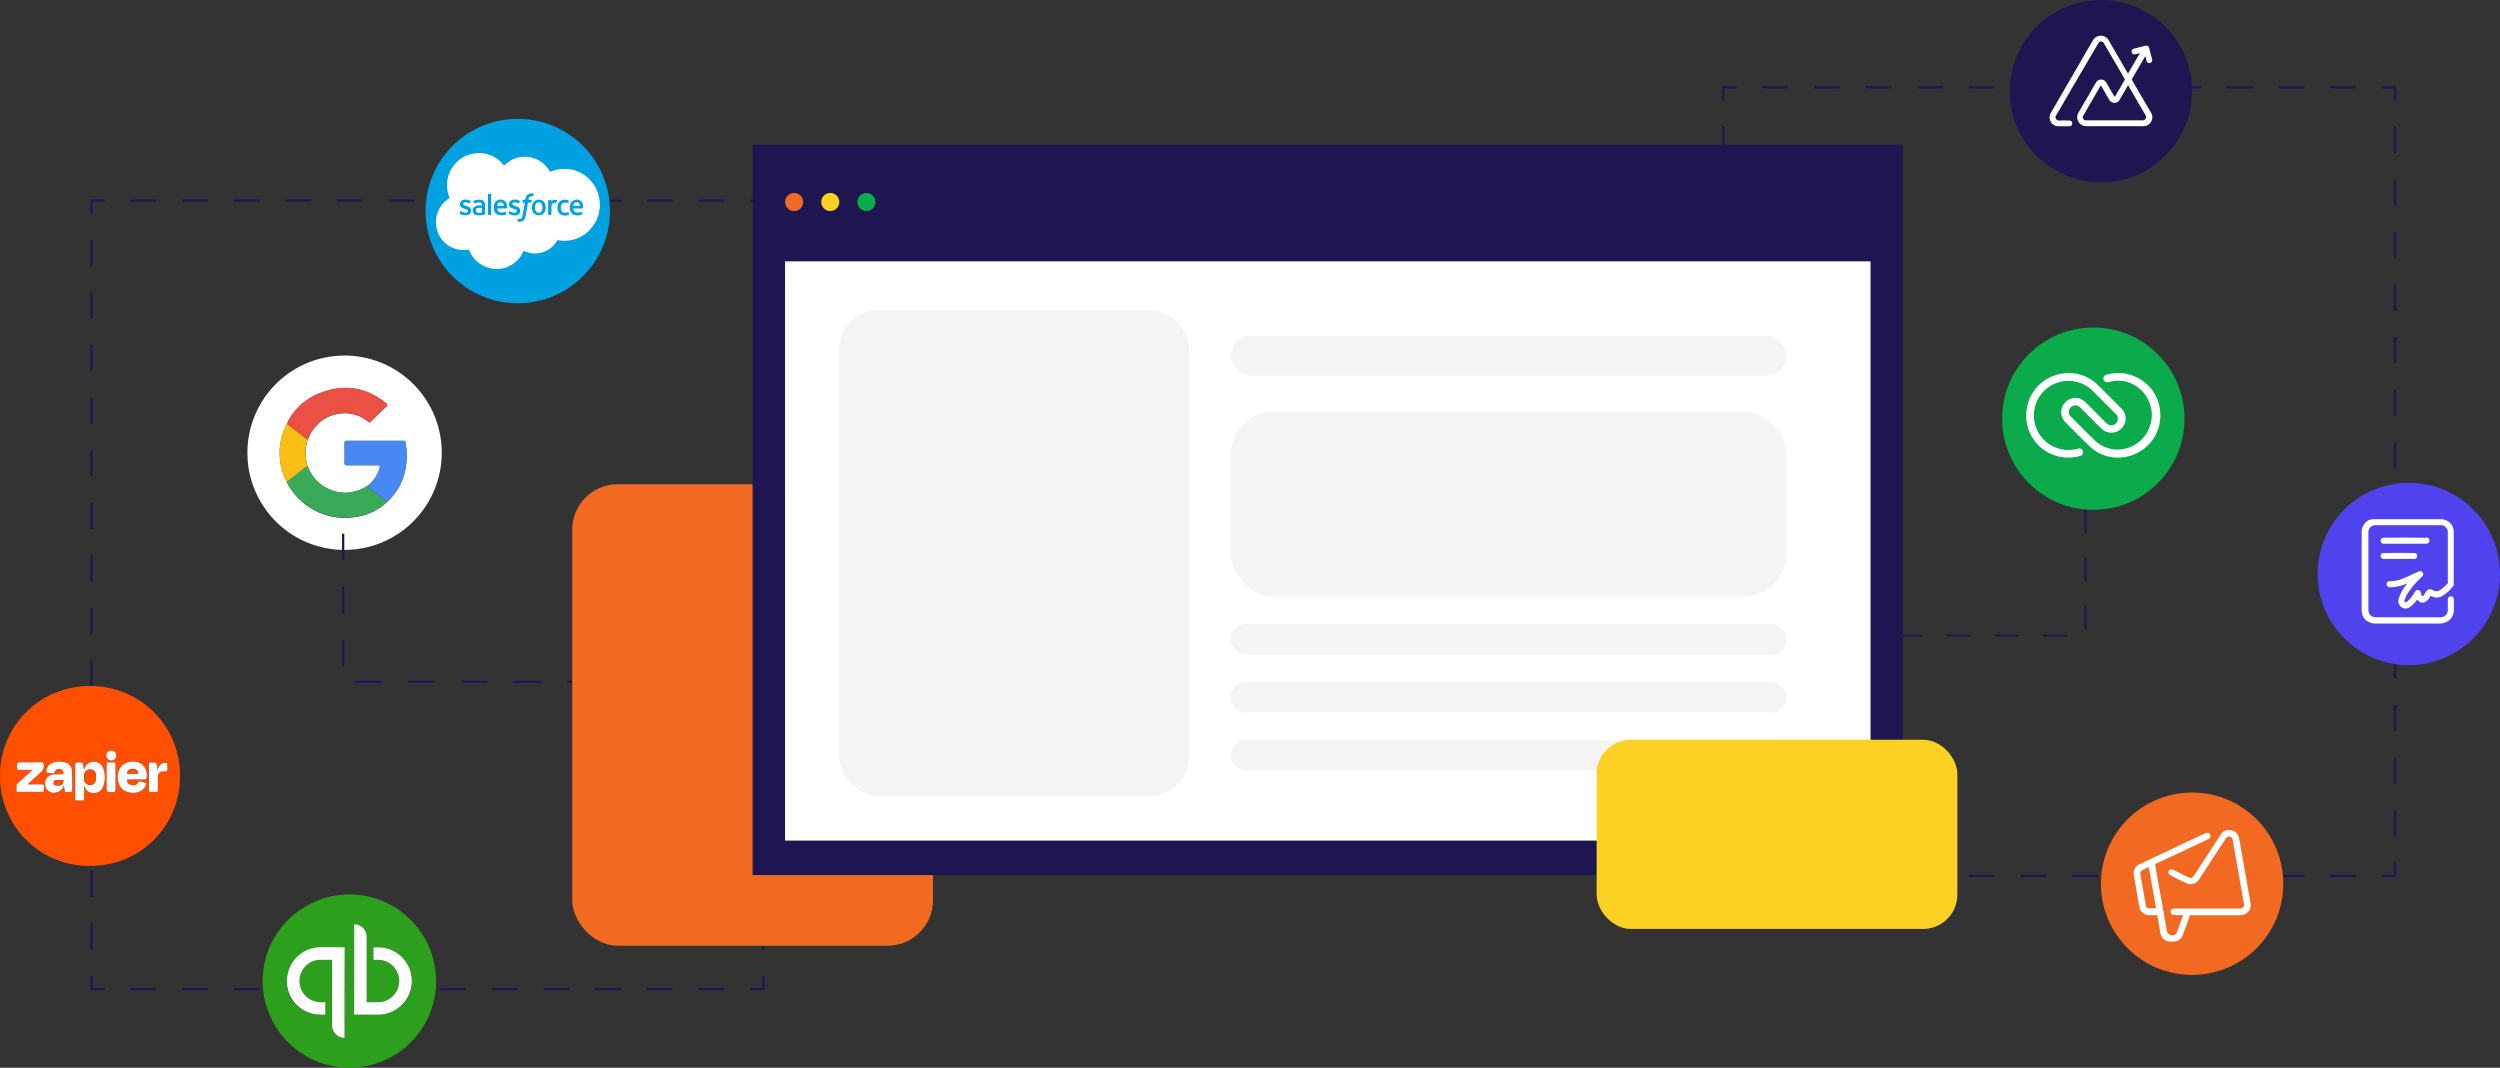
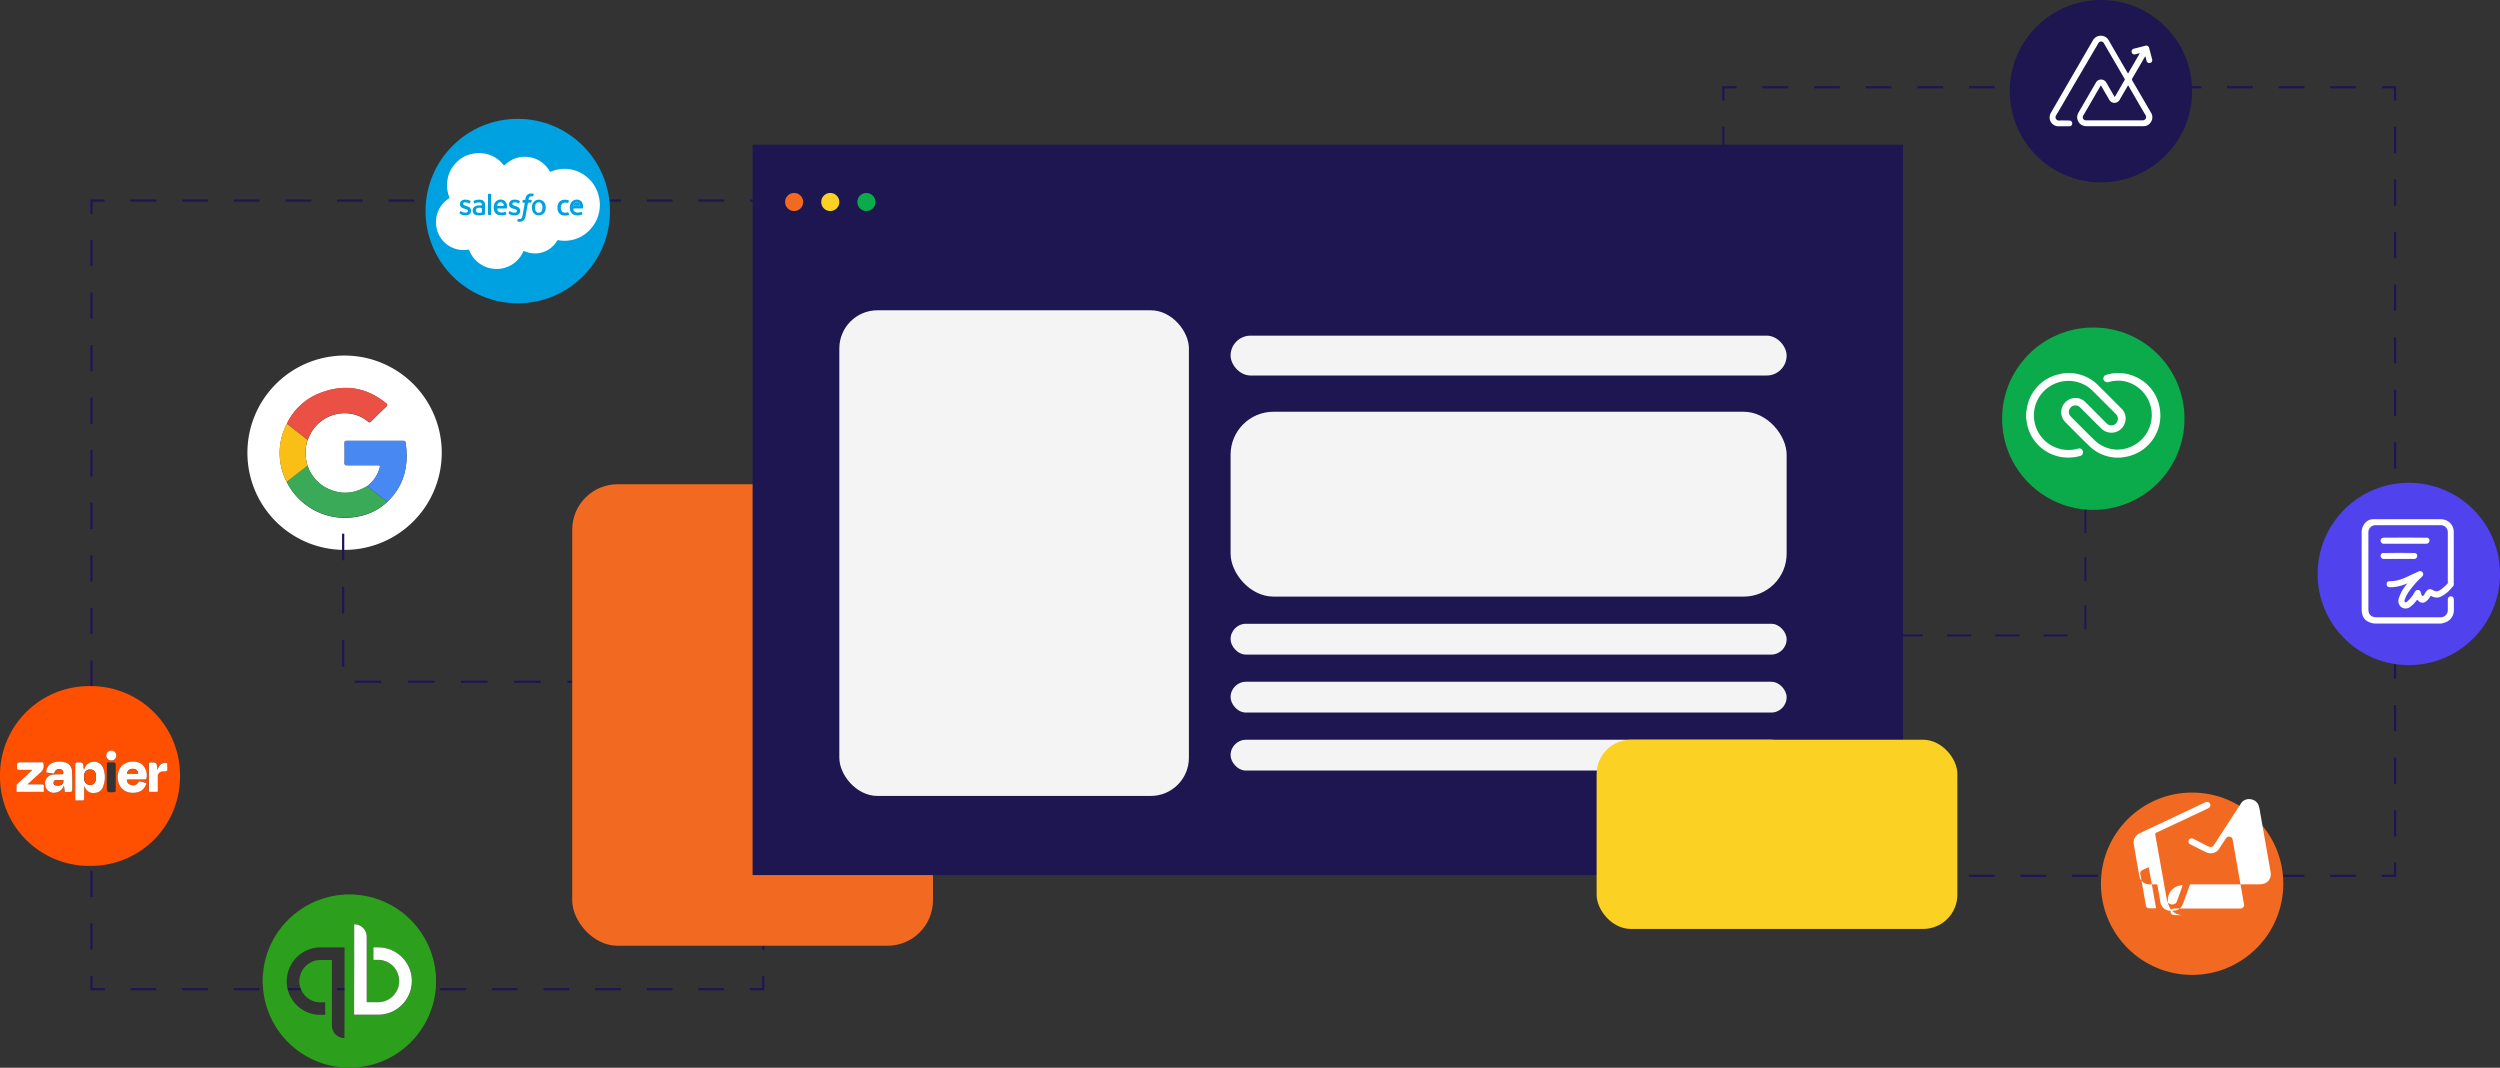
<svg xmlns="http://www.w3.org/2000/svg" viewBox="0 0 1056.71 451.31">
  <rect x="0" y="0" width="1056.71" height="451.31" fill="#333333" stroke="none" />
  <defs>
    <style>.cls-1,.cls-13,.cls-14,.cls-2,.cls-3{fill:none;stroke:#1d1651;stroke-miterlimit:10;}.cls-1,.cls-13,.cls-2,.cls-3{stroke-width:0.94px;}.cls-2{stroke-dasharray:10.91 10.91;}.cls-3{stroke-dasharray:11.11 11.11;}.cls-4{fill:#00a1e1;}.cls-5{fill:#fff;}.cls-6{fill:#ff4f00;}.cls-7{fill:#2ca01c;}.cls-8{fill:#fefefe;}.cls-9{fill:#ea5144;}.cls-10{fill:#3aaa58;}.cls-11{fill:#4788f3;}.cls-12{fill:#f9bf16;}.cls-13{stroke-dasharray:11.24;}.cls-14{stroke-width:0.85px;stroke-dasharray:10.18;}.cls-15{fill:#f26a21;}.cls-16{fill:#1d1651;}.cls-17{fill:#fbd124;}.cls-18{fill:#0baa4b;}.cls-19{fill:#f4f4f4;}.cls-20{fill:#5043ee;}</style>
  </defs>
  <g id="Layer_2" data-name="Layer 2">
    <g id="Layer_1-2" data-name="Layer 1">
      <polyline class="cls-1" points="38.67 90.4 38.67 84.78 44.29 84.78" />
      <line class="cls-2" x1="55.2" y1="84.78" x2="311.54" y2="84.78" />
      <polyline class="cls-1" points="317 84.78 322.62 84.78 322.62 90.4" />
      <line class="cls-3" x1="322.62" y1="101.51" x2="322.62" y2="406.91" />
      <polyline class="cls-1" points="322.62 412.47 322.62 418.09 317 418.09" />
      <line class="cls-2" x1="306.09" y1="418.09" x2="49.75" y2="418.09" />
      <polyline class="cls-1" points="44.29 418.09 38.67 418.09 38.67 412.47" />
      <line class="cls-3" x1="38.67" y1="401.36" x2="38.67" y2="95.96" />
      <polyline class="cls-1" points="728.43 42.5 728.43 36.88 734.05 36.88" />
      <line class="cls-2" x1="744.96" y1="36.88" x2="1001.3" y2="36.88" />
      <polyline class="cls-1" points="1006.75 36.88 1012.37 36.88 1012.37 42.5" />
      <line class="cls-3" x1="1012.37" y1="53.61" x2="1012.37" y2="359.01" />
      <polyline class="cls-1" points="1012.37 364.56 1012.37 370.19 1006.75 370.19" />
      <line class="cls-2" x1="995.84" y1="370.19" x2="739.5" y2="370.19" />
      <polyline class="cls-1" points="734.05 370.19 728.43 370.19 728.43 364.56" />
      <line class="cls-3" x1="728.43" y1="353.46" x2="728.43" y2="48.05" />
      <circle class="cls-4" cx="218.85" cy="89.21" r="38.98" />
      <path class="cls-5" d="M253,82.62a14.71,14.71,0,0,0-6.17-8.72,14.35,14.35,0,0,0-8-2.53A14.52,14.52,0,0,0,233,72.49c-.45.18-.45.18-.7-.22a12.79,12.79,0,0,0-2-2.55,11.82,11.82,0,0,0-7.48-3.4A11.6,11.6,0,0,0,215.6,68a12.09,12.09,0,0,0-2.22,1.74c-.32.29-.32.29-.59-.06s-.56-.64-.86-1A13.07,13.07,0,0,0,199.79,65a12.54,12.54,0,0,0-7,3.8,13.26,13.26,0,0,0-3.78,8.3,13.41,13.41,0,0,0,.88,6.17c.18.43.16.43-.22.68a11.54,11.54,0,0,0-2.36,2,11.69,11.69,0,0,0-2.94,9.26,11.59,11.59,0,0,0,13.18,10.36c.77-.11.66-.09.91.5a12.38,12.38,0,0,0,11.24,7.61,11.86,11.86,0,0,0,4.43-.74,12.39,12.39,0,0,0,6.93-6.35c.28-.57.17-.61.86-.32a10.79,10.79,0,0,0,13.45-4.36.63.63,0,0,1,.75-.36,13.12,13.12,0,0,0,2.56.22c.52,0,1.11,0,1.72-.11a14.44,14.44,0,0,0,9.67-5.41A15,15,0,0,0,253,82.62ZM244.64,87c-.31,0-.63,0-.95,0h-1c-.25,0-.3-.09-.27-.3a1.32,1.32,0,0,1,1.22-1.13,1.27,1.27,0,0,1,1.4.93C245.12,86.87,245,87,244.64,87Zm-18.17,2a3.75,3.75,0,0,1,0-2.56,1.27,1.27,0,0,1,1.26-.88,1.3,1.3,0,0,1,1.31.88,4.45,4.45,0,0,1,.23,1.25A4.39,4.39,0,0,1,229,89a1.29,1.29,0,0,1-1.3.88A1.24,1.24,0,0,1,226.47,89Zm-14-2c-.32,0-.64,0-1,0s-.62,0-.95,0-.37-.09-.3-.39a1.31,1.31,0,0,1,1.29-1.06,1.28,1.28,0,0,1,1.29.93C213,86.85,212.88,87,212.5,87Zm-10.74,1a3,3,0,0,1,1.63-.07.32.32,0,0,1,.27.31v1.22a.33.33,0,0,1-.29.32,3.39,3.39,0,0,1-1.52,0,.78.78,0,0,1-.68-.81A.85.85,0,0,1,201.76,88Z" />
      <path class="cls-4" d="M224.64,81.8a2.36,2.36,0,0,1,.73.09c.23.07.27.15.21.39a2.09,2.09,0,0,1-.08.23c-.2.51-.2.51-.74.47a1.18,1.18,0,0,0-1.32,1.23.25.25,0,0,0,.27.28c.21,0,.43,0,.64,0,.37,0,.42.08.38.44v0c-.09.67-.13.71-.81.71s-.75,0-.88.76c-.27,1.55-.54,3.09-.82,4.64a5.82,5.82,0,0,1-.4,1.35,2.07,2.07,0,0,1-2,1.33,3.16,3.16,0,0,1-.92-.08c-.26-.09-.3-.17-.23-.42a2.09,2.09,0,0,1,.08-.23c.18-.49.18-.49.72-.44a1,1,0,0,0,1.17-.7,6.19,6.19,0,0,0,.34-1.33c.26-1.45.51-2.91.77-4.36,0-.08,0-.16,0-.24a.23.23,0,0,0-.2-.26l-.16,0c-.19,0-.46.06-.53-.17a1.31,1.31,0,0,1,.15-.9.21.21,0,0,1,.2-.1c.12,0,.25,0,.37,0,.36,0,.4,0,.49-.4s.1-.42.17-.62A2.23,2.23,0,0,1,224.64,81.8Z" />
      <path class="cls-4" d="M210.69,88.11h3.14c.38,0,.45-.09.48-.45a4,4,0,0,0-.18-1.53,2.35,2.35,0,0,0-1.29-1.5,2.86,2.86,0,0,0-4,1.83,4.77,4.77,0,0,0,0,2.43,2.58,2.58,0,0,0,2.07,2,4.74,4.74,0,0,0,2.56-.07c.61-.18.66-.29.43-.88-.14-.37-.21-.43-.59-.3a4.37,4.37,0,0,1-1.76.14,1.4,1.4,0,0,1-1.31-1.07C210.12,88.25,210.22,88.12,210.69,88.11Zm.88-2.57a1.28,1.28,0,0,1,1.29.93c.11.38,0,.51-.36.52s-.64,0-1,0-.62,0-.95,0-.37-.09-.3-.39A1.31,1.31,0,0,1,211.57,85.54Z" />
      <path class="cls-5" d="M212.5,87c-.32,0-.64,0-1,0s-.62,0-.95,0-.37-.09-.3-.39a1.31,1.31,0,0,1,1.29-1.06,1.28,1.28,0,0,1,1.29.93C213,86.85,212.88,87,212.5,87Z" />
      <path class="cls-4" d="M242.79,88.12H246c.34,0,.41-.09.45-.43a4.56,4.56,0,0,0-.18-1.6A2.48,2.48,0,0,0,245,84.63a2.86,2.86,0,0,0-3.94,1.74,4.49,4.49,0,0,0-.07,2.49,2.64,2.64,0,0,0,2.09,2.06,4.76,4.76,0,0,0,2.51-.09c.63-.18.69-.29.45-.9-.14-.35-.19-.41-.57-.28a4.51,4.51,0,0,1-1.79.14,1.42,1.42,0,0,1-1.31-1.16C242.31,88.25,242.4,88.12,242.79,88.12Zm.84-2.56a1.27,1.27,0,0,1,1.4.93c.09.38,0,.5-.39.5s-.63,0-.95,0h-1c-.25,0-.3-.09-.27-.3A1.32,1.32,0,0,1,243.63,85.56Z" />
-       <path class="cls-5" d="M244.64,87c-.31,0-.63,0-.95,0h-1c-.25,0-.3-.09-.27-.3a1.32,1.32,0,0,1,1.22-1.13,1.27,1.27,0,0,1,1.4.93C245.12,86.87,245,87,244.64,87Z" />
      <path class="cls-4" d="M205,86.17a1.89,1.89,0,0,0-1.63-1.7,4.93,4.93,0,0,0-2.66.23c-.59.21-.62.3-.39.88a.79.79,0,0,0,.09.23.21.21,0,0,0,.32.13,4.44,4.44,0,0,1,.61-.22,3.15,3.15,0,0,1,1.67-.07.82.82,0,0,1,.66.91c0,.24,0,.29-.28.27-.42,0-.81,0-1.21,0a3.05,3.05,0,0,0-1.45.45,1.92,1.92,0,0,0-.89,2.08,1.77,1.77,0,0,0,1.47,1.56l.27.06a7.77,7.77,0,0,0,3-.22c.41-.11.44-.16.44-.59s0-1.15,0-1.72V86.85A3.21,3.21,0,0,0,205,86.17Zm-1.31,3.32a.33.33,0,0,1-.29.32,3.39,3.39,0,0,1-1.52,0,.78.78,0,0,1-.68-.81.85.85,0,0,1,.59-1,3,3,0,0,1,1.63-.07.32.32,0,0,1,.27.31Z" />
      <path class="cls-5" d="M203.66,88.27v1.22a.33.33,0,0,1-.29.32,3.39,3.39,0,0,1-1.52,0,.78.78,0,0,1-.68-.81.85.85,0,0,1,.59-1,3,3,0,0,1,1.63-.07A.32.32,0,0,1,203.66,88.27Z" />
      <path class="cls-4" d="M230.51,86.44a2.88,2.88,0,0,0-5.49-.06,4.52,4.52,0,0,0-.11,2.19A2.77,2.77,0,0,0,228,91a2.73,2.73,0,0,0,2.5-2,5.12,5.12,0,0,0,0-2.54ZM229,89a1.29,1.29,0,0,1-1.3.88,1.24,1.24,0,0,1-1.27-.88,3.75,3.75,0,0,1,0-2.56,1.27,1.27,0,0,1,1.26-.88,1.3,1.3,0,0,1,1.31.88,4.45,4.45,0,0,1,.23,1.25A4.39,4.39,0,0,1,229,89Z" />
      <path class="cls-5" d="M229.27,87.69A4.39,4.39,0,0,1,229,89a1.29,1.29,0,0,1-1.3.88,1.24,1.24,0,0,1-1.27-.88,3.75,3.75,0,0,1,0-2.56,1.27,1.27,0,0,1,1.26-.88,1.3,1.3,0,0,1,1.31.88A4.45,4.45,0,0,1,229.27,87.69Z" />
      <path class="cls-4" d="M196.77,84.39a3.85,3.85,0,0,1,1.79.39c.35.16.39.26.27.63a.88.88,0,0,1-.05.15c-.17.46-.19.48-.66.29a3.63,3.63,0,0,0-1.45-.31,3.16,3.16,0,0,0-.32,0,.64.64,0,0,0-.56.5c-.06.26.07.48.36.66a4.47,4.47,0,0,0,.79.31,7.78,7.78,0,0,1,1.05.39,1.71,1.71,0,0,1,1.12,1.66,1.79,1.79,0,0,1-1.31,1.79,4,4,0,0,1-3.32-.45.35.35,0,0,1-.18-.48l.17-.45c.12-.25.19-.28.44-.16l.28.16a3,3,0,0,0,1.74.39,1.06,1.06,0,0,0,.5-.13.63.63,0,0,0,0-1.1,2.39,2.39,0,0,0-.52-.22l-1.1-.37a3,3,0,0,1-.41-.17,1.64,1.64,0,0,1-1-1.54,1.82,1.82,0,0,1,1-1.68A2.45,2.45,0,0,1,196.77,84.39Z" />
      <path class="cls-4" d="M217.58,84.39a3.64,3.64,0,0,1,1.81.4c.35.18.38.26.25.63-.24.65-.24.64-.81.39a3.27,3.27,0,0,0-1.42-.27,1.32,1.32,0,0,0-.39.06.61.61,0,0,0-.44.49.54.54,0,0,0,.29.57,1.44,1.44,0,0,0,.39.2c.34.13.68.24,1,.36a3.34,3.34,0,0,1,.83.4,1.79,1.79,0,0,1,.26,2.79,2,2,0,0,1-1,.55,4.19,4.19,0,0,1-3-.46c-.38-.21-.39-.26-.25-.68.22-.65.23-.66.81-.33a3,3,0,0,0,1.74.4,1,1,0,0,0,.43-.09.65.65,0,0,0,.42-.59.61.61,0,0,0-.37-.57,3.81,3.81,0,0,0-.79-.31,9,9,0,0,1-1.1-.39,1.65,1.65,0,0,1-1.06-1.76,1.82,1.82,0,0,1,1.21-1.62A2.76,2.76,0,0,1,217.58,84.39Z" />
      <path class="cls-4" d="M235.64,87.77a3.4,3.4,0,0,1,.48-2,2.72,2.72,0,0,1,1.68-1.23,4.42,4.42,0,0,1,2.31.07c.35.09.38.18.28.52l0,.08c-.2.59-.2.61-.78.49a3,3,0,0,0-1.16,0,1.48,1.48,0,0,0-1.16.94,3,3,0,0,0-.07,2.17,1.49,1.49,0,0,0,1.45,1.08,3.41,3.41,0,0,0,1.19-.1c.32-.09.39,0,.51.28.28.68.24.76-.47.92a5,5,0,0,1-1.72.08,2.83,2.83,0,0,1-2.51-2.76C235.63,88.05,235.64,87.87,235.64,87.77Z" />
      <path class="cls-4" d="M206.25,86.39V82.73c0-.12,0-.24,0-.36,0-.38.08-.45.46-.46a3.51,3.51,0,0,1,.56,0c.26,0,.32.09.35.34s0,.22,0,.33v7.64c0,.63,0,.65-.66.65s-.72,0-.72-.71Z" />
-       <path class="cls-4" d="M233.08,84.94a.84.84,0,0,0,.34-.17,2.28,2.28,0,0,1,1.71-.24c.31.06.35.15.27.46,0,.05,0,.1-.05.15-.26.69-.23.6-.81.58a1.27,1.27,0,0,0-1.36,1,2.93,2.93,0,0,0-.1.84v2.53c0,.12,0,.24,0,.36,0,.33-.09.39-.42.41s-.43,0-.64,0a.29.29,0,0,1-.31-.3c0-.11,0-.21,0-.32V85.14c0-.6.05-.64.65-.64h.16C232.91,84.52,232.93,84.53,233.08,84.94Z" />
      <path class="cls-6" d="M0,328.38v-.76A37.66,37.66,0,0,1,37.66,290h.76a37.66,37.66,0,0,1,37.67,37.66v.76A37.66,37.66,0,0,1,38.42,366h-.76A37.66,37.66,0,0,1,0,328.38Zm35.56,3.91a5,5,0,0,1,.31.42,3.77,3.77,0,0,0,4.19,2.38,3.89,3.89,0,0,0,3.56-2.83,10.92,10.92,0,0,0,0-7.62,4.18,4.18,0,0,0-7.88.07c-.07.17-.13.34-.24.62-.1-.47-.18-.8-.22-1.14-.25-1.95-.25-1.9-2.24-2-.94,0-1.27.19-1.26,1.19.06,4.59,0,9.19,0,13.78,0,.34.05.68.08,1.11,1,0,1.9,0,2.81,0,.67,0,.89-.22.88-.87C35.54,335.81,35.56,334.16,35.56,332.29Zm-8.12,2.48c.9,0,1.76,0,2.6,0a.86.86,0,0,0,.55-.65c0-2.73,0-5.45-.12-8.17a3.85,3.85,0,0,0-3.17-3.68,8.37,8.37,0,0,0-4.68.11,4.23,4.23,0,0,0-3,4.21l3.24.45c.17-.39.28-.72.44-1a2,2,0,0,1,2.33-.84,1.43,1.43,0,0,1,1.21,1.28c.11.59-.07.88-.73.88-1.14,0-2.28,0-3.42.09a3.72,3.72,0,0,0-3.53,4.46A3.62,3.62,0,0,0,23.57,335,4.19,4.19,0,0,0,27,331.91Zm26.15-5.25h1c2.15,0,4.31,0,6.46,0,.29,0,.76-.25.82-.48a6.19,6.19,0,0,0-2.36-6.29,7.17,7.17,0,0,0-7.91.79c-2.19,2.09-2.5,6.39-.71,9.05s5.88,3.06,8.29,1.92A5,5,0,0,0,61.87,331c-1-.28-1.83-.56-2.72-.75-.19,0-.55.21-.69.42a2.45,2.45,0,0,1-2.93,1.13C54.25,331.54,53.76,331,53.59,329.52ZM13.42,325.4l.13.21-.9.83c-1.69,1.57-3.4,3.14-5.08,4.72-.22.21-.5.48-.52.74-.06.91,0,1.82,0,2.81H18.5c0-.83,0-1.58,0-2.34s-.24-.81-.84-.8c-1.23,0-2.47,0-3.71,0H11.61l5.55-5.06a3.54,3.54,0,0,0,1-4.27H9.36c-2.2,0-2.18,0-2.17,2.24,0,.69.19.94.91.93C9.87,325.37,11.65,325.4,13.42,325.4Zm53.08,9.31c.08-.17.1-.2.1-.23,0-2.12,0-4.25,0-6.37A2,2,0,0,1,68.58,326c.66-.08,1.62.05,1.91-.32s.12-1.33.13-2c0-.22,0-.45,0-.67,0-.55-.22-.7-.74-.7a3.15,3.15,0,0,0-2.94,2c-.12.29-.24.58-.44,1,0-.46-.06-.72-.1-1-.36-2.13-.36-2.09-2.52-2.12-.83,0-1,.29-1,1,0,3.52,0,7,0,10.56,0,.28,0,.56.06.88ZM45.22,322.25c0,.56-.06,1-.06,1.37V332c0,3,0,3,3,2.81.49,0,.75-.16.75-.71,0-3.71,0-7.41,0-11.11a.93.93,0,0,0-.62-.68C47.29,322.21,46.31,322.25,45.22,322.25Zm3.92-2.91a2,2,0,0,0-2.1-2,2,2,0,0,0-2.1,2.08,2.06,2.06,0,0,0,2.13,2.07A2,2,0,0,0,49.14,319.34Z" />
      <path class="cls-5" d="M35.56,332.29c0,1.87,0,3.52,0,5.16,0,.65-.21.91-.88.87-.91,0-1.82,0-2.81,0,0-.43-.08-.77-.08-1.11,0-4.59,0-9.19,0-13.78,0-1,.32-1.22,1.26-1.19,2,.06,2,0,2.24,2,0,.34.12.67.22,1.14.11-.28.17-.45.24-.62a4.18,4.18,0,0,1,7.88-.07,10.92,10.92,0,0,1,0,7.62,3.89,3.89,0,0,1-3.56,2.83,3.77,3.77,0,0,1-4.19-2.38A5,5,0,0,0,35.56,332.29Zm5-3.72c0-.39,0-.74-.08-1.08a2.24,2.24,0,0,0-2.45-2.21,2.29,2.29,0,0,0-2.42,2.27,9.55,9.55,0,0,0,0,2.07,2.36,2.36,0,0,0,2.27,2.14,2.24,2.24,0,0,0,2.52-1.91A11.9,11.9,0,0,0,40.58,328.57Z" />
      <path class="cls-5" d="M27.44,334.77,27,331.91A4.19,4.19,0,0,1,23.57,335a3.62,3.62,0,0,1-4.45-3.15,3.72,3.72,0,0,1,3.53-4.46c1.14-.08,2.28-.09,3.42-.09.66,0,.84-.29.73-.88a1.43,1.43,0,0,0-1.21-1.28,2,2,0,0,0-2.33.84c-.16.3-.27.63-.44,1l-3.24-.45a4.23,4.23,0,0,1,3-4.21,8.37,8.37,0,0,1,4.68-.11,3.85,3.85,0,0,1,3.17,3.68c.14,2.72.12,5.44.12,8.17a.86.86,0,0,1-.55.65C29.2,334.81,28.34,334.77,27.44,334.77Zm-.69-5c-1,0-2,0-3,0a1,1,0,0,0-1.08,1.07A1,1,0,0,0,23.79,332a5.53,5.53,0,0,0,1.41,0A1.82,1.82,0,0,0,26.75,329.79Z" />
      <path class="cls-5" d="M53.59,329.52c.17,1.45.66,2,1.94,2.31a2.45,2.45,0,0,0,2.93-1.13c.14-.21.5-.46.69-.42.89.19,1.76.47,2.72.75a5,5,0,0,1-2.65,3.46c-2.41,1.14-6.42.86-8.29-1.92s-1.48-7,.71-9.05a7.17,7.17,0,0,1,7.91-.79A6.19,6.19,0,0,1,61.91,329c-.06.23-.53.47-.82.48-2.15,0-4.31,0-6.46,0ZM58.4,327A2,2,0,0,0,56.17,325,2.17,2.17,0,0,0,53.71,327Z" />
      <path class="cls-5" d="M13.42,325.4c-1.77,0-3.55,0-5.32,0-.72,0-.91-.24-.91-.93,0-2.24,0-2.24,2.17-2.24h8.8a3.54,3.54,0,0,1-1,4.27l-5.55,5.06H14c1.24,0,2.48,0,3.71,0,.6,0,.88.16.84.8s0,1.51,0,2.34H7c0-1,0-1.9,0-2.81,0-.26.3-.53.52-.74,1.68-1.58,3.39-3.15,5.08-4.72l.9-.83Z" />
      <path class="cls-5" d="M66.5,334.71H63c0-.32-.06-.6-.06-.88,0-3.52,0-7,0-10.56,0-.75.15-1.06,1-1,2.16,0,2.16,0,2.52,2.12,0,.25,0,.51.1,1,.2-.46.32-.75.44-1a3.15,3.15,0,0,1,2.94-2c.52,0,.79.15.74.7,0,.22,0,.45,0,.67,0,.7.22,1.59-.13,2s-1.25.24-1.91.32a2,2,0,0,0-1.94,2.15c0,2.12,0,4.25,0,6.37C66.6,334.51,66.58,334.54,66.5,334.71Z" />
-       <path class="cls-5" d="M45.22,322.25c1.09,0,2.07,0,3,0a.93.93,0,0,1,.62.68c0,3.7,0,7.4,0,11.11,0,.55-.26.68-.75.71-3,.21-3,.22-3-2.81v-8.35C45.16,323.21,45.2,322.81,45.22,322.25Z" />
      <path class="cls-5" d="M49.14,319.34a2,2,0,0,1-2.07,2.1,2.06,2.06,0,0,1-2.13-2.07,2,2,0,0,1,2.1-2.08A2,2,0,0,1,49.14,319.34Z" />
      <path class="cls-6" d="M40.58,328.57a11.9,11.9,0,0,1-.14,1.28,2.24,2.24,0,0,1-2.52,1.91,2.36,2.36,0,0,1-2.27-2.14,9.55,9.55,0,0,1,0-2.07,2.29,2.29,0,0,1,2.42-2.27,2.24,2.24,0,0,1,2.45,2.21C40.54,327.83,40.55,328.18,40.58,328.57Z" />
      <path class="cls-6" d="M26.75,329.79a1.82,1.82,0,0,1-1.55,2.12,5.53,5.53,0,0,1-1.41,0,1,1,0,0,1-1.08-1.08,1,1,0,0,1,1.08-1.07C24.75,329.75,25.73,329.79,26.75,329.79Z" />
      <path class="cls-6" d="M58.4,327H53.71A2.17,2.17,0,0,1,56.17,325,2,2,0,0,1,58.4,327Z" />
      <path class="cls-7" d="M184.26,411.58v6.21c-.13,0-.1.12-.1.2,0,.54-.11,1.08-.19,1.63a34,34,0,0,1-.88,4.47A36.57,36.57,0,0,1,152.31,451c-.57.07-1.13.13-1.69.17-.08,0-.21-.05-.23.11H145c0-.15-.15-.1-.23-.11a32.23,32.23,0,0,1-4-.54,36,36,0,0,1-10.57-3.79A36.71,36.71,0,0,1,112.85,426a34.91,34.91,0,0,1-1.5-6.7c-.13-1-.22-2.06-.26-3.09,0-.11,0-.24-.08-.33v-3c.15,0,.1-.17.1-.26,0-.51.07-1,.12-1.52a36.23,36.23,0,0,1,5.12-15.43,36.77,36.77,0,0,1,7.77-9,36.54,36.54,0,0,1,19.63-8.38c.5,0,1-.1,1.49-.12.08,0,.21,0,.23-.1h4.45c0,.13.13.1.2.1l.82.06a35.29,35.29,0,0,1,5.11.81,36.26,36.26,0,0,1,6.59,2.23,35.34,35.34,0,0,1,6.29,3.61,36.4,36.4,0,0,1,6.19,5.57,37.74,37.74,0,0,1,4,5.48,36.58,36.58,0,0,1,3.71,8.48,35.46,35.46,0,0,1,1.08,5c.1.65.18,1.31.23,2C184.16,411.46,184.12,411.57,184.26,411.58Zm-34.55-1.79V428.6c0,.38,0,.34.35.34h9.61a15.43,15.43,0,0,0,2.54-.19,14.23,14.23,0,0,0,10.49-7.85,14.21,14.21,0,0,0,1.07-9.36,14.24,14.24,0,0,0-12.65-11c-1-.09-2-.05-3-.06-.22,0-.23,0-.23.23v4.83c0,.23,0,.23.23.23h1.64a8.75,8.75,0,0,1,2.87.45,8.88,8.88,0,0,1,6.09,7.57,8.5,8.5,0,0,1-1.53,6,8.73,8.73,0,0,1-7.36,3.87c-1.47,0-2.93,0-4.4,0-.38,0-.38,0-.38-.4V396a5.3,5.3,0,0,0-1.11-3.3,5.13,5.13,0,0,0-3.81-2c-.4,0-.38-.09-.38.36Zm-4.07,9.8V400.86a1.85,1.85,0,0,1,0-.23c0-.15-.06-.19-.19-.18h-9.91a14.46,14.46,0,0,0-4.38.67,14.25,14.25,0,0,0-9.78,11.45,13.71,13.71,0,0,0,0,4.52,13.89,13.89,0,0,0,1.84,5,14.22,14.22,0,0,0,10.94,6.82c1,.09,2.07,0,3.1.06.18,0,.19-.08.19-.22,0-1.62,0-3.24,0-4.86,0-.21,0-.21-.21-.21-.66,0-1.33,0-2,0a8.95,8.95,0,0,1-.11-17.89c1.58,0,3.17,0,4.75,0,.49,0,.42-.05.42.41v27a7.82,7.82,0,0,0,.06,1.08,5.28,5.28,0,0,0,4.85,4.5c.45,0,.37.05.37-.36Q145.66,429,145.64,419.59Z" />
      <path class="cls-8" d="M149.71,409.79V391.07c0-.45,0-.39.38-.36a5.13,5.13,0,0,1,3.81,2A5.3,5.3,0,0,1,155,396v27.21c0,.4,0,.4.38.4,1.47,0,2.93,0,4.4,0a8.73,8.73,0,0,0,7.36-3.87,8.5,8.5,0,0,0,1.53-6,8.88,8.88,0,0,0-6.09-7.57,8.75,8.75,0,0,0-2.87-.45h-1.64c-.23,0-.23,0-.23-.23v-4.83c0-.22,0-.23.23-.23,1,0,2,0,3,.06a14.22,14.22,0,0,1,12.65,11,14.26,14.26,0,0,1-6.49,15.33,14.13,14.13,0,0,1-5.07,1.88,15.43,15.43,0,0,1-2.54.19h-9.61c-.38,0-.35,0-.35-.34Z" />
-       <path class="cls-8" d="M145.64,419.59q0,9.38,0,18.75c0,.41.08.39-.37.36a5.28,5.28,0,0,1-4.85-4.5,7.82,7.82,0,0,1-.06-1.08v-27c0-.46.07-.41-.42-.41-1.58,0-3.17,0-4.75,0a8.95,8.95,0,0,0,.11,17.89c.66,0,1.33,0,2,0,.21,0,.21,0,.21.21,0,1.62,0,3.24,0,4.86,0,.14,0,.22-.19.22-1,0-2.07,0-3.1-.06a14.22,14.22,0,0,1-10.94-6.82,13.89,13.89,0,0,1-1.84-5,13.71,13.71,0,0,1,0-4.52,14.25,14.25,0,0,1,9.78-11.45,14.46,14.46,0,0,1,4.38-.67h9.91c.13,0,.2,0,.19.18a1.85,1.85,0,0,0,0,.23Z" />
      <path class="cls-5" d="M104.58,191.26a41.07,41.07,0,1,1,40.85,41.17A41,41,0,0,1,104.58,191.26Zm59.12,20.87c7.2-6.91,9.18-15.43,7.74-25-.1-.64-.46-.78-1.06-.77q-11.88,0-23.75,0c-.76,0-1,.19-1,1q.06,4.16,0,8.32c0,.78.24,1,1,1,4.19,0,8.39,0,12.58,0,1.56,0,1.6.06,1.12,1.62a14.51,14.51,0,0,1-5.11,7.19c-6,3.63-12.11,3.81-18.19.24a16.59,16.59,0,0,1-7-8.82,18.09,18.09,0,0,1,0-10.92c.21-.5.42-1,.65-1.5,4.79-10.51,17.57-12.52,24.87-6.26.52.45.82.37,1.27-.07,2.1-2.08,4.2-4.16,6.37-6.18.7-.65.64-1-.07-1.55-8.69-7-18.25-8.22-28.44-4a25.6,25.6,0,0,0-13.44,12.76,26.45,26.45,0,0,0,0,24.57c.3.58.57,1.18.91,1.74a27.6,27.6,0,0,0,29.3,12.83A24.1,24.1,0,0,0,163.7,212.13Z" />
      <path class="cls-9" d="M121.26,179.08a25.6,25.6,0,0,1,13.44-12.76c10.19-4.2,19.75-2.95,28.44,4,.71.57.77.9.07,1.55-2.17,2-4.27,4.1-6.37,6.18-.45.44-.75.52-1.27.07-7.3-6.26-20.08-4.25-24.87,6.26-.23.49-.44,1-.65,1.5Z" />
      <path class="cls-10" d="M130,196.82a16.59,16.59,0,0,0,7,8.82c6.08,3.57,12.17,3.39,18.19-.24.27.24.54.49.82.71l7.66,6a24.1,24.1,0,0,1-12.25,6.09,27.6,27.6,0,0,1-29.3-12.83c-.34-.56-.61-1.16-.91-1.74Z" />
      <path class="cls-11" d="M163.7,212.13l-7.66-6c-.28-.22-.55-.47-.82-.71a14.51,14.51,0,0,0,5.11-7.19c.48-1.56.44-1.62-1.12-1.62-4.19,0-8.39,0-12.58,0-.76,0-1-.19-1-1q.08-4.17,0-8.32c0-.78.23-1,1-1q11.87,0,23.75,0c.6,0,1,.13,1.06.77C172.88,196.7,170.9,205.22,163.7,212.13Z" />
      <path class="cls-12" d="M130,196.82l-8.8,6.83a26.45,26.45,0,0,1,0-24.57l8.79,6.82A18.09,18.09,0,0,0,130,196.82Z" />
      <polyline class="cls-13" points="145.05 225.58 145.05 288.17 282.5 288.17" />
      <polyline class="cls-14" points="802.63 268.6 881.48 268.6 881.48 197.38" />
      <rect class="cls-15" x="241.87" y="204.68" width="152.48" height="195.07" rx="19.21" />
      <rect class="cls-16" x="318.11" y="61.15" width="486.27" height="308.73" />
-       <rect class="cls-5" x="331.84" y="110.47" width="458.81" height="244.83" />
      <circle class="cls-15" cx="335.67" cy="85.38" r="3.83" />
      <circle class="cls-17" cx="350.94" cy="85.38" r="3.83" />
      <circle class="cls-18" cx="366.22" cy="85.38" r="3.83" />
      <rect class="cls-19" x="354.77" y="131.15" width="147.76" height="205.28" rx="16.12" />
      <rect class="cls-19" x="520.15" y="141.87" width="235.03" height="16.85" rx="8.43" />
      <rect class="cls-19" x="520.15" y="174.04" width="235.03" height="78.13" rx="18.14" />
      <rect class="cls-19" x="520.15" y="263.66" width="235.03" height="13.02" rx="6.51" />
      <rect class="cls-19" x="520.15" y="288.17" width="235.03" height="13.02" rx="6.51" />
      <rect class="cls-19" x="520.15" y="312.68" width="235.03" height="13.02" rx="6.51" />
      <rect class="cls-17" x="674.87" y="312.68" width="152.48" height="79.97" rx="14.49" />
      <circle class="cls-18" cx="884.81" cy="176.97" r="38.54" />
      <circle class="cls-16" cx="888.03" cy="38.54" r="38.54" />
      <circle class="cls-20" cx="1018.17" cy="242.6" r="38.54" />
      <circle class="cls-15" cx="926.57" cy="373.54" r="38.54" />
      <path class="cls-5" d="M899.5,31.07l5-8.61-1.74.45A2.44,2.44,0,0,1,902,23,1.16,1.16,0,0,1,901,21.88a1.2,1.2,0,0,1,1-1.31l3.92-1c.29-.07.57-.17.86-.24a1.25,1.25,0,0,1,1.62.95c.42,1.57.83,3.13,1.24,4.7a1.23,1.23,0,0,1-1.34,1.67,1.21,1.21,0,0,1-1-1l-.5-1.86a1.73,1.73,0,0,0-.22.27l-5.36,9.22c-.16.26-.07.43,0,.65q4,6.86,8,13.73a3.61,3.61,0,0,1,0,3.82,3.53,3.53,0,0,1-3.22,1.85c-8.06,0-16.13,0-24.19,0a3.78,3.78,0,0,1-3.31-5.66c1.47-2.58,3-5.13,4.46-7.69l2.91-5a2.51,2.51,0,0,1,4.47,0l3.25,5.6c.07.12.14.24.26.42a4.72,4.72,0,0,0,.27-.4c1.29-2.23,2.58-4.46,3.89-6.69a.53.53,0,0,0,0-.62l-8.73-15a1.3,1.3,0,0,0-2.39.08L877.11,35c-2.66,4.57-5.28,9.17-8,13.71a1.41,1.41,0,0,0,1.31,2.23c1.42-.08,2.85,0,4.28,0a1.2,1.2,0,0,1,1.1,1.7,1.08,1.08,0,0,1-1,.73c-1.66,0-3.31,0-5,0a3.72,3.72,0,0,1-3.45-3.92,4.13,4.13,0,0,1,.57-1.84q8.85-15.27,17.7-30.54a3.86,3.86,0,0,1,6.73,0c2.58,4.55,5.24,9.06,7.86,13.59Zm0,5c-.13.22-.24.38-.33.55-1.06,1.82-2.11,3.64-3.17,5.45a2.51,2.51,0,0,1-4.51,0l-3.23-5.57c-.07-.12-.16-.24-.27-.4l-.26.42-2.66,4.57q-2.2,3.83-4.44,7.65a1.4,1.4,0,0,0-.24,1.12,1.35,1.35,0,0,0,1.47,1c7.91,0,15.82,0,23.73,0a1.41,1.41,0,0,0,1.28-2.22c-2.42-4.06-4.76-8.16-7.13-12.25C899.67,36.31,899.59,36.22,899.49,36.06Z" />
      <path class="cls-5" d="M856.42,174.53c.08-.5.18-1,.24-1.51A17.61,17.61,0,0,1,870,158.25,17.37,17.37,0,0,1,887,163c3.25,3.18,6.45,6.43,9.66,9.65a5.74,5.74,0,0,1,1.57,5.9,6,6,0,0,1-9.82,2.77c-1.92-1.81-3.76-3.71-5.63-5.58l-3.54-3.53a2.76,2.76,0,0,0-3.93-.06,2.73,2.73,0,0,0,0,3.93c3.34,3.36,6.66,6.73,10.05,10a14.13,14.13,0,0,0,8.33,3.9A14.6,14.6,0,0,0,898,161.16a14.43,14.43,0,0,0-6.63.3,1.72,1.72,0,0,1-1.72-.27,1.56,1.56,0,0,1,.52-2.71,15.92,15.92,0,0,1,2.91-.65,17.09,17.09,0,0,1,9.76,1.53,17.36,17.36,0,0,1,10,12.95A17.73,17.73,0,0,1,899,193a17.16,17.16,0,0,1-16-4.61c-3.43-3.27-6.74-6.67-10.06-10a6,6,0,0,1,3.32-10.09,5.81,5.81,0,0,1,5.33,1.81c3,2.94,5.88,5.89,8.83,8.83a2.77,2.77,0,0,0,4.69-1.28,2.71,2.71,0,0,0-.81-2.68q-4.91-4.91-9.81-9.81a14.15,14.15,0,0,0-6.58-3.72,14.6,14.6,0,1,0-6.17,28.52,14.85,14.85,0,0,0,6.63-.34,1.57,1.57,0,0,1,2.07,1.8,1.52,1.52,0,0,1-1.26,1.31,18.28,18.28,0,0,1-6.46.61,17.23,17.23,0,0,1-8.5-3,17.46,17.46,0,0,1-7.59-12.2c-.07-.51-.16-1-.24-1.51Z" />
      <path class="cls-5" d="M1032.5,219.55a5.27,5.27,0,0,1,4.65,4.92c.06,7.29,0,14.57,0,21.86a2.51,2.51,0,0,0-2.5,0q0-6.66,0-13.33c0-2.58,0-5.16,0-7.75a3,3,0,0,0-3.23-3.26q-13.58,0-27.16,0a3,3,0,0,0-3.18,3.19q0,16.19,0,32.36c0,2.19,1.2,3.36,3.41,3.36h26.77a3.06,3.06,0,0,0,3.39-3.39c0-1.28,0-2.55,0-3.83,0-1.07.44-1.6,1.28-1.61s1.28.5,1.28,1.58c0,1.44,0,2.88,0,4.32a5.44,5.44,0,0,1-4.44,5.34c-.13,0-.25.05-.3.19h-.4a1.49,1.49,0,0,0-.86-.1h-26.91a1.49,1.49,0,0,0-.86.1h-.4c-3.43-.82-4.8-2.58-4.8-6.18q0-16,0-31.94a6.28,6.28,0,0,1,.47-2.78c.94-1.94,2.36-3.18,4.65-3.13h28.09A3.49,3.49,0,0,1,1032.5,219.55Z" />
      <path class="cls-5" d="M1003.43,263.52c.25-.32.6-.19.91-.19h26.81c.31,0,.66-.13.91.19Z" />
      <path class="cls-5" d="M1036.44,248.25a13.49,13.49,0,0,1-4.18,3.63,4.17,4.17,0,0,1-4.38.15c-.37-.22-.54-.11-.75.23a6.09,6.09,0,0,1-1.65,1.92,2.29,2.29,0,0,1-3.26-.23c-.47-.48-.65-.37-1,.1a10.4,10.4,0,0,1-2.41,2.41,3.08,3.08,0,0,1-3.74.21,3.21,3.21,0,0,1-1.18-3.57,16.6,16.6,0,0,1,3.19-5.9c.11-.15.23-.29.49-.64a19.08,19.08,0,0,1-5.73,1.58,9.64,9.64,0,0,1-1.86.05,1.21,1.21,0,0,1-1.18-1.31,1.14,1.14,0,0,1,1.25-1.22c3,.07,5.67-1,8.31-2.29,1.26-.6,2.54-1.18,3.82-1.75a1.34,1.34,0,0,1,1.89.44c.42.72.1,1.29-.45,1.82a37.41,37.41,0,0,0-5.8,6.75,10.7,10.7,0,0,0-1.41,3c-.08.29-.18.67.16.9s.61-.07.85-.25a13.08,13.08,0,0,0,3.09-3.77c.38-.63.76-1.26,1.65-1.12s1,.75,1.18,1.39c.13.42.2,1.06.64,1.12s.65-.54.9-.91c.11-.17.2-.34.3-.51.83-1.42,1.86-1.85,3.27-1s2.33.36,3.4-.37a25,25,0,0,0,2.74-2.5A3.66,3.66,0,0,0,1036.44,248.25Z" />
      <path class="cls-5" d="M1026,227.29a1.17,1.17,0,0,1,.83,1.53c-.17.76-.76,1-1.48,1h-17.61a1.31,1.31,0,0,1-1.46-1,1.16,1.16,0,0,1,.92-1.48,3.49,3.49,0,0,0,1.07.06h16.65A4.35,4.35,0,0,0,1026,227.29Z" />
      <path class="cls-5" d="M1020.68,233.74a1.15,1.15,0,0,1,1,1.45,1.26,1.26,0,0,1-1.41,1.07h-12.62a1.26,1.26,0,0,1-1.37-1.13,1.15,1.15,0,0,1,.93-1.38c3,.14,6.07,0,9.11.05A38,38,0,0,0,1020.68,233.74Z" />
      <path class="cls-5" d="M1036.44,248.25c-1.28-.11-1.63-.42-1.85-1.64a2.76,2.76,0,0,0,.08-.27c1-1,1.52-1,2.5,0A1.79,1.79,0,0,1,1036.44,248.25Z" />
      <path class="cls-5" d="M1026,227.29c-.25.22-.56.14-.85.14H1008c-.29,0-.6.08-.84-.15,3.36,0,6.72-.05,10.08-.05C1020.16,227.23,1023.06,227.27,1026,227.29Z" />
      <path class="cls-5" d="M1020.68,233.74c-.21.22-.48.16-.74.16h-12c-.26,0-.53.06-.74-.15C1011.67,233.65,1016.17,233.67,1020.68,233.74Z" />
-       <path class="cls-5" d="M922.6,386.8h-3.1a4.36,4.36,0,0,1-1-.1,1.27,1.27,0,0,1-1-1.32,1.22,1.22,0,0,1,1-1.27,3.89,3.89,0,0,1,1.08-.1h27.38a1.5,1.5,0,0,0,1.53-1.88q-1.19-6.83-2.4-13.65-1.14-6.51-2.29-13c0-.2-.08-.4-.11-.6a1.4,1.4,0,0,0-1.16-1.21,1.45,1.45,0,0,0-1.61.64c-.93,1.39-1.86,2.77-2.77,4.17q-4.26,6.51-8.5,13.05a4.18,4.18,0,0,1-3.36,2.18,4.65,4.65,0,0,1-2.18-.39c-2.3-1.07-4.56-2.24-6.82-3.4a1.24,1.24,0,0,1-.62-1.73,1.3,1.3,0,0,1,1.79-.63c1.14.53,2.25,1.13,3.37,1.69l2.7,1.36c1.56.77,2.09.63,3.06-.84q4.05-6.21,8.08-12.42c1-1.53,2-3.07,3-4.6a3.94,3.94,0,0,1,4.12-1.87,4.07,4.07,0,0,1,3.56,3.18c.31,1.17.47,2.38.68,3.57q2.1,11.91,4.19,23.83c.55,3.16-1.33,5.36-4.56,5.37H932.34c-2,0-3.93,0-5.9,0a.87.87,0,0,0-1,.68c-.77,2.23-1.6,4.43-2.4,6.65-1.11,3.1-2.22,3.87-5.54,3.86a4.31,4.31,0,0,1-4.33-3.57c-.21-1.12-.38-2.25-.57-3.37s-.46-2.47-.65-3.71c-.07-.41-.24-.54-.63-.53-.94,0-1.88,0-2.82,0a4.23,4.23,0,0,1-4.24-3.56q-1.2-6.71-2.35-13.43a4.26,4.26,0,0,1,2.56-4.62c2.82-1.36,5.66-2.68,8.49-4l18.72-8.84a4.29,4.29,0,0,1,1-.36,1.36,1.36,0,0,1,1.53.88,1.34,1.34,0,0,1-.55,1.62,6.11,6.11,0,0,1-.67.35c-7.09,3.34-14.18,6.7-21.28,10a1,1,0,0,0-.66,1.3q2.44,13.59,4.84,27.19a2.28,2.28,0,0,0,3.47,1.64,1.65,1.65,0,0,0,.71-.79c.87-2.33,1.69-4.68,2.53-7A1.48,1.48,0,0,0,922.6,386.8Zm-14.36-20.28c-1,.49-2,.87-2.85,1.35a1.4,1.4,0,0,0-.69,1.58c.16.92.31,1.84.48,2.76L907,382.54c.11.66.41,1.27,1.07,1.35a32.14,32.14,0,0,0,3.27,0C910.32,378.13,909.29,372.39,908.24,366.52Z" />
+       <path class="cls-5" d="M922.6,386.8h-3.1a4.36,4.36,0,0,1-1-.1,1.27,1.27,0,0,1-1-1.32,1.22,1.22,0,0,1,1-1.27,3.89,3.89,0,0,1,1.08-.1h27.38a1.5,1.5,0,0,0,1.53-1.88q-1.19-6.83-2.4-13.65-1.14-6.51-2.29-13c0-.2-.08-.4-.11-.6a1.4,1.4,0,0,0-1.16-1.21,1.45,1.45,0,0,0-1.61.64c-.93,1.39-1.86,2.77-2.77,4.17a4.18,4.18,0,0,1-3.36,2.18,4.65,4.65,0,0,1-2.18-.39c-2.3-1.07-4.56-2.24-6.82-3.4a1.24,1.24,0,0,1-.62-1.73,1.3,1.3,0,0,1,1.79-.63c1.14.53,2.25,1.13,3.37,1.69l2.7,1.36c1.56.77,2.09.63,3.06-.84q4.05-6.21,8.08-12.42c1-1.53,2-3.07,3-4.6a3.94,3.94,0,0,1,4.12-1.87,4.07,4.07,0,0,1,3.56,3.18c.31,1.17.47,2.38.68,3.57q2.1,11.91,4.19,23.83c.55,3.16-1.33,5.36-4.56,5.37H932.34c-2,0-3.93,0-5.9,0a.87.87,0,0,0-1,.68c-.77,2.23-1.6,4.43-2.4,6.65-1.11,3.1-2.22,3.87-5.54,3.86a4.31,4.31,0,0,1-4.33-3.57c-.21-1.12-.38-2.25-.57-3.37s-.46-2.47-.65-3.71c-.07-.41-.24-.54-.63-.53-.94,0-1.88,0-2.82,0a4.23,4.23,0,0,1-4.24-3.56q-1.2-6.71-2.35-13.43a4.26,4.26,0,0,1,2.56-4.62c2.82-1.36,5.66-2.68,8.49-4l18.72-8.84a4.29,4.29,0,0,1,1-.36,1.36,1.36,0,0,1,1.53.88,1.34,1.34,0,0,1-.55,1.62,6.11,6.11,0,0,1-.67.35c-7.09,3.34-14.18,6.7-21.28,10a1,1,0,0,0-.66,1.3q2.44,13.59,4.84,27.19a2.28,2.28,0,0,0,3.47,1.64,1.65,1.65,0,0,0,.71-.79c.87-2.33,1.69-4.68,2.53-7A1.48,1.48,0,0,0,922.6,386.8Zm-14.36-20.28c-1,.49-2,.87-2.85,1.35a1.4,1.4,0,0,0-.69,1.58c.16.92.31,1.84.48,2.76L907,382.54c.11.66.41,1.27,1.07,1.35a32.14,32.14,0,0,0,3.27,0C910.32,378.13,909.29,372.39,908.24,366.52Z" />
    </g>
  </g>
</svg>